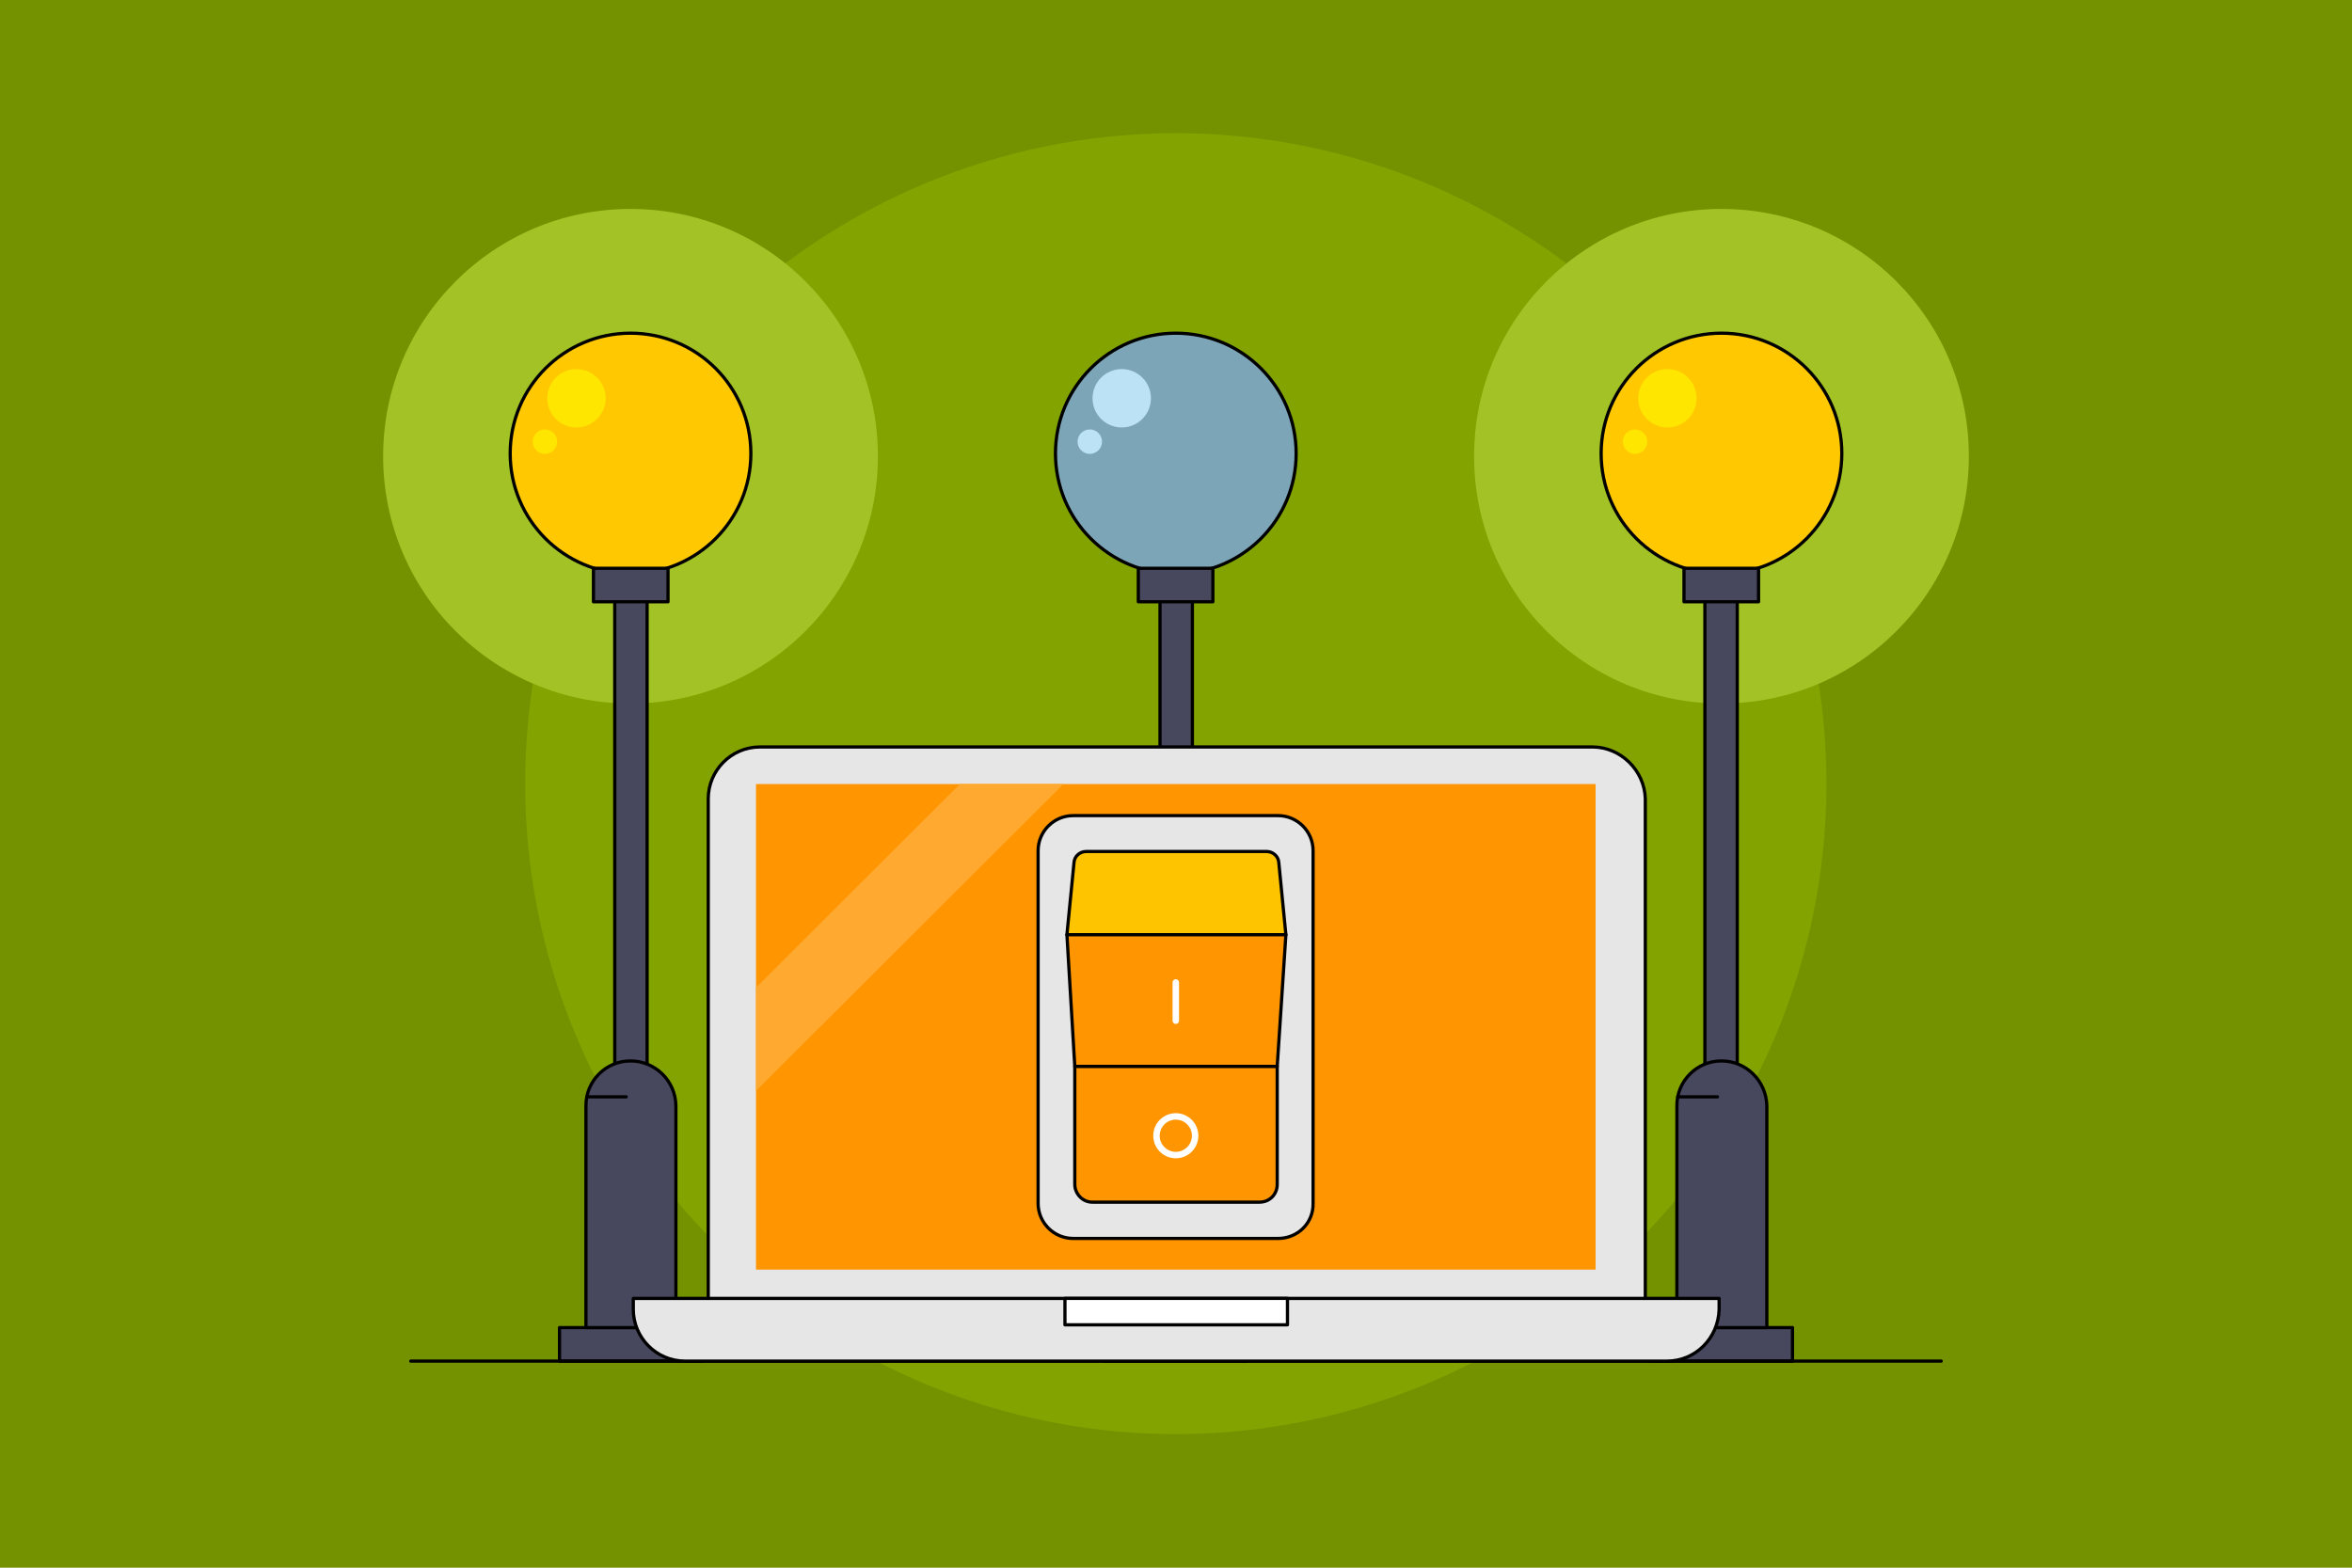
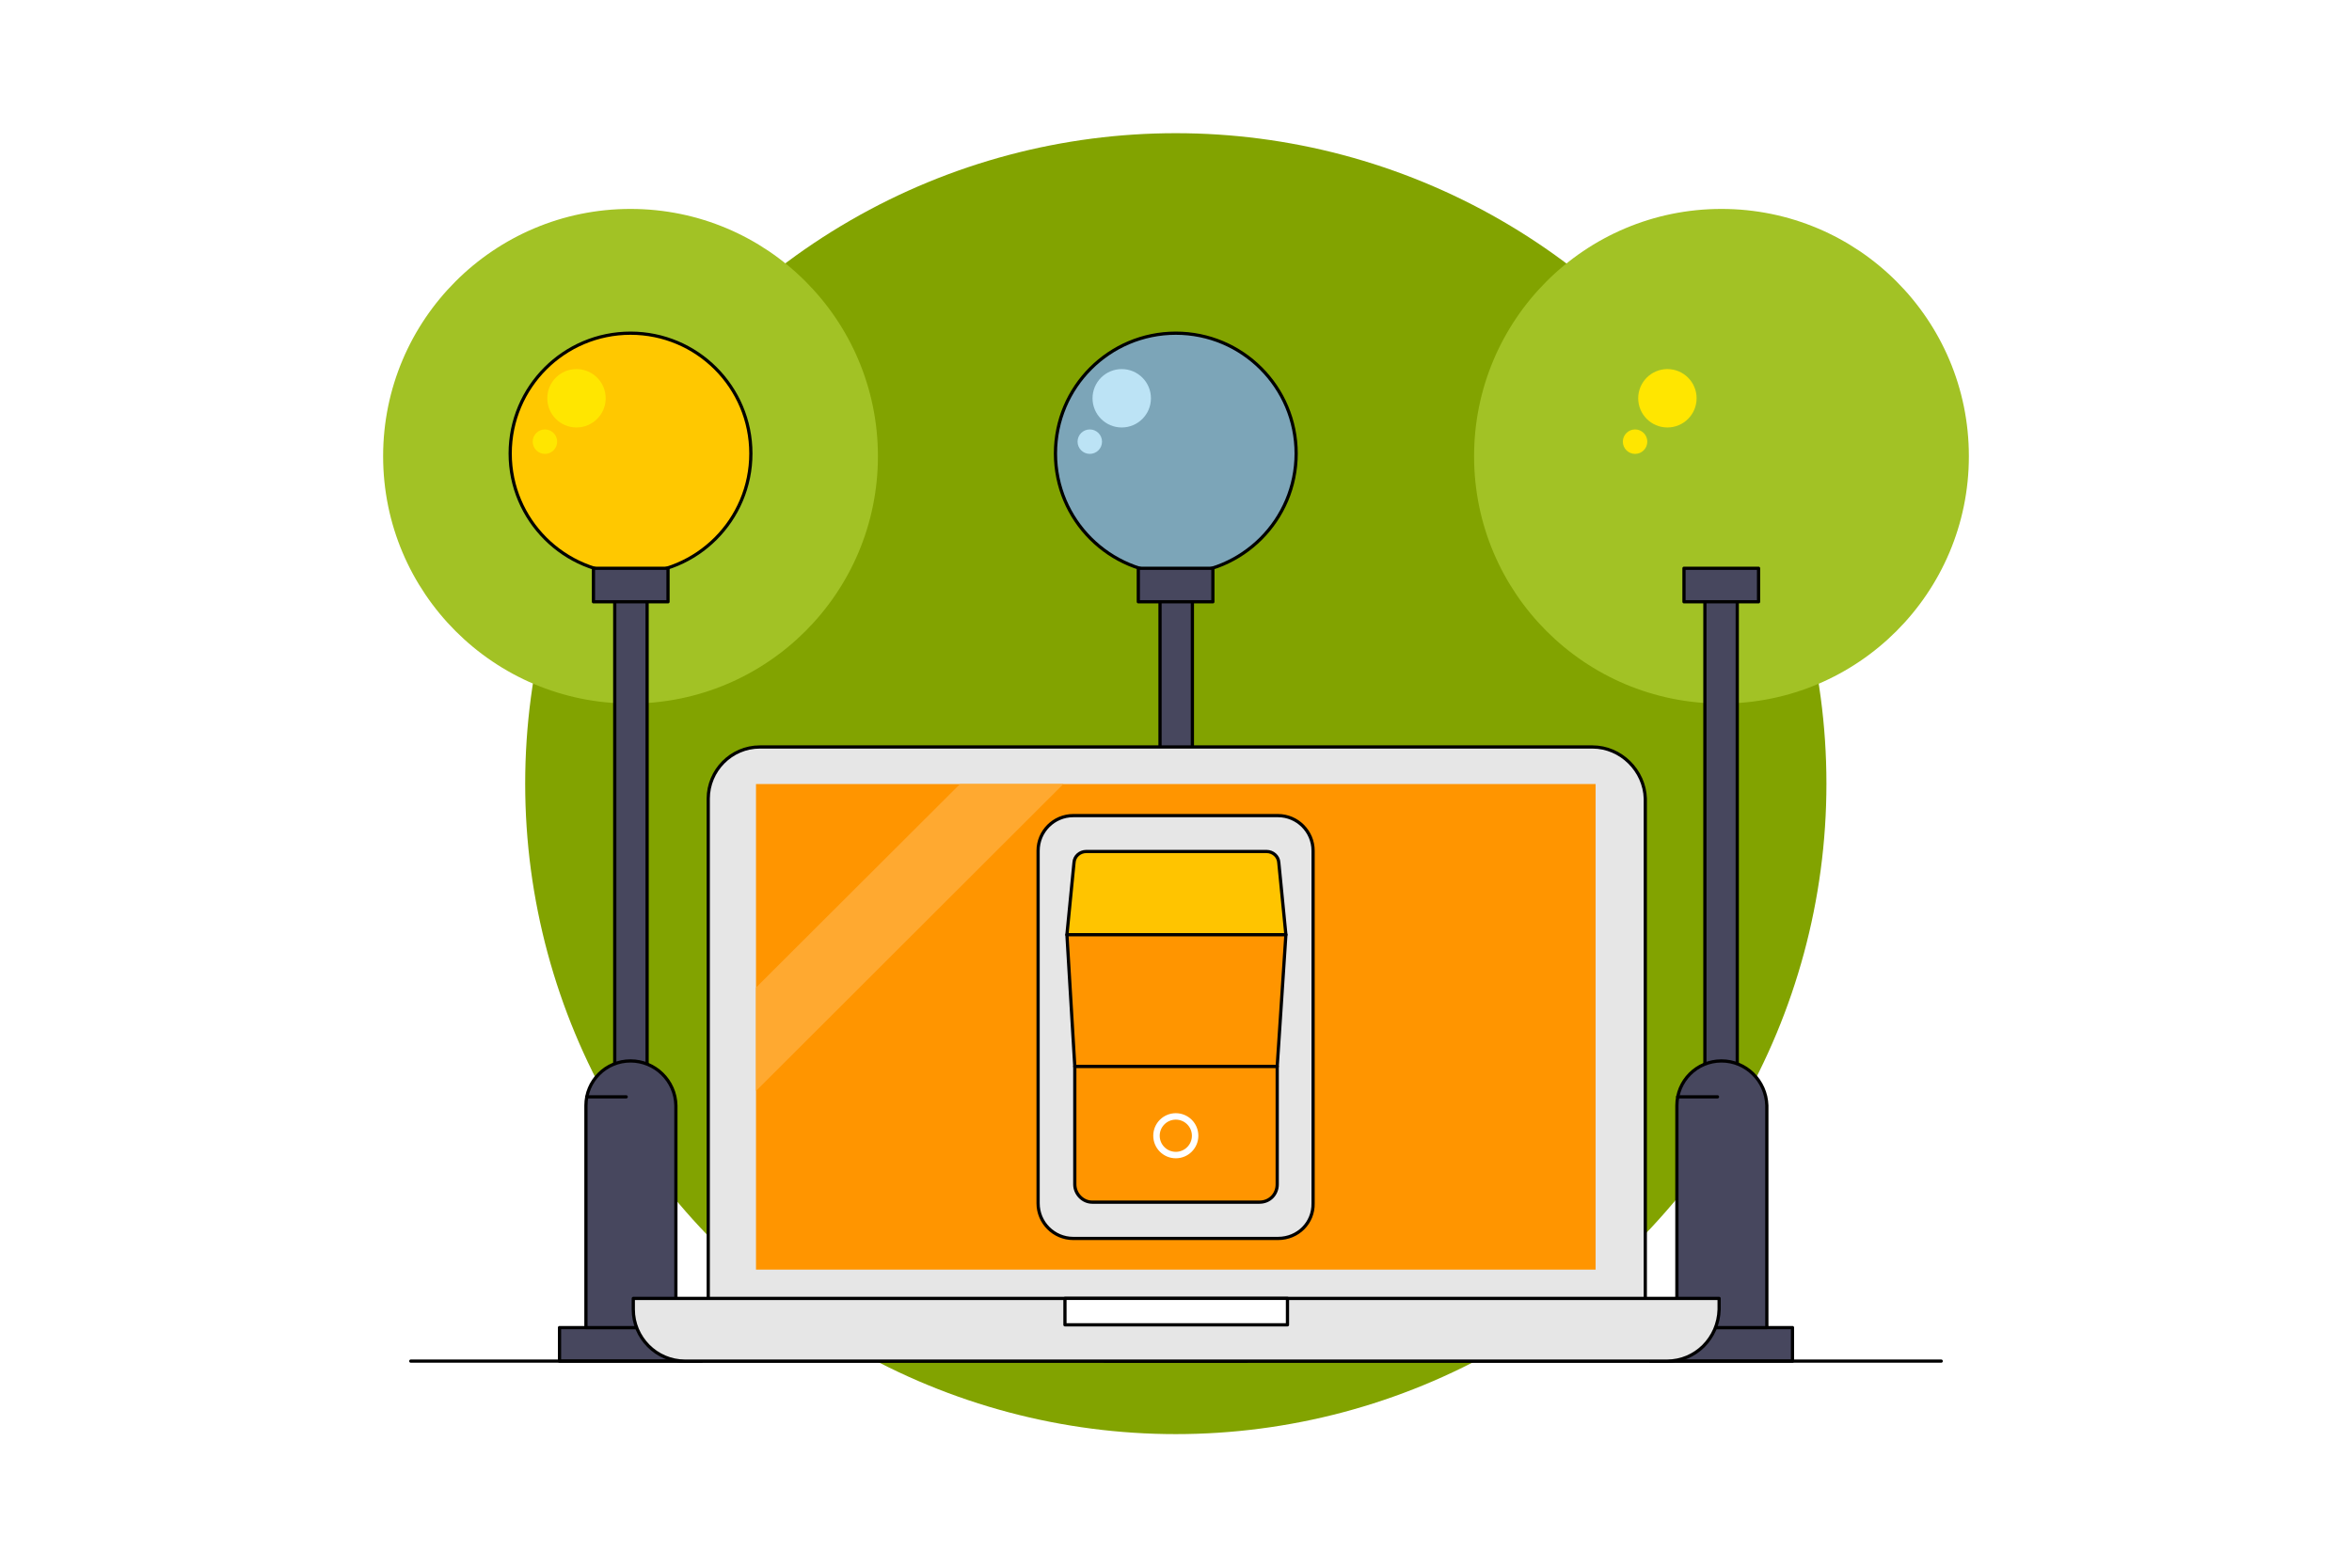
<svg xmlns="http://www.w3.org/2000/svg" version="1.2" baseProfile="tiny" id="Слой_1" x="0px" y="0px" viewBox="0 0 729 486" overflow="auto" xml:space="preserve">
  <g>
    <g>
-       <rect x="-20.146" y="-20.146" fill="#749100" width="769.293" height="526.293" />
      <ellipse fill="#82A300" cx="364.44" cy="242.94" rx="201.66" ry="201.65" />
    </g>
    <g>
      <g>
        <ellipse fill="#A2C225" cx="195.43" cy="141.44" rx="76.68" ry="76.67" />
        <g>
          <ellipse fill="#FFC800" stroke="#000000" stroke-linecap="round" stroke-linejoin="round" stroke-miterlimit="10" cx="195.43" cy="140.59" rx="37.3" ry="37.3" />
          <circle fill="#FFE600" cx="178.68" cy="123.47" r="9.05" />
          <circle fill="#FFE600" cx="168.9" cy="136.92" r="3.79" />
          <rect x="173.42" y="411.57" fill="#47475E" stroke="#000000" stroke-linecap="round" stroke-linejoin="round" stroke-miterlimit="79.84" width="44.02" height="10.39" />
          <rect x="190.54" y="184.98" fill="#47475E" stroke="#000000" stroke-linecap="round" stroke-linejoin="round" stroke-miterlimit="79.84" width="10.03" height="147.27" />
          <path fill="#47475E" stroke="#000000" stroke-linecap="round" stroke-linejoin="round" stroke-miterlimit="79.84" d="      M195.43,328.9L195.43,328.9c-7.7,0-13.82,6.24-13.82,13.82v68.85h27.88v-68.85C209.37,335.02,203.01,328.9,195.43,328.9z" />
          <line fill="none" stroke="#000000" stroke-linecap="round" stroke-linejoin="round" stroke-miterlimit="79.84" x1="181.88" y1="340.03" x2="194.09" y2="340.03" />
          <rect x="183.94" y="176.17" fill="#47475E" stroke="#000000" stroke-linecap="round" stroke-linejoin="round" stroke-miterlimit="79.84" width="23.11" height="10.39" />
        </g>
      </g>
      <g>
        <ellipse fill="#A2C225" cx="533.57" cy="141.44" rx="76.68" ry="76.67" />
        <g>
-           <ellipse fill="#FFC800" stroke="#000000" stroke-linecap="round" stroke-linejoin="round" stroke-miterlimit="10" cx="533.57" cy="140.59" rx="37.3" ry="37.3" />
          <circle fill="#FFE600" cx="516.81" cy="123.47" r="9.05" />
          <circle fill="#FFE600" cx="506.79" cy="136.92" r="3.79" />
          <rect x="511.56" y="411.57" fill="#47475E" stroke="#000000" stroke-linecap="round" stroke-linejoin="round" stroke-miterlimit="79.84" width="44.02" height="10.39" />
          <rect x="528.43" y="184.98" fill="#47475E" stroke="#000000" stroke-linecap="round" stroke-linejoin="round" stroke-miterlimit="79.84" width="10.03" height="149.27" />
          <path fill="#47475E" stroke="#000000" stroke-linecap="round" stroke-linejoin="round" stroke-miterlimit="79.84" d="      M533.57,328.9L533.57,328.9c-7.7,0-13.82,6.24-13.82,13.82v68.85h27.88v-68.85C547.39,335.02,541.15,328.9,533.57,328.9z" />
          <line fill="none" stroke="#000000" stroke-linecap="round" stroke-linejoin="round" stroke-miterlimit="79.84" x1="520.01" y1="340.03" x2="532.34" y2="340.03" />
          <rect x="521.95" y="176.17" fill="#47475E" stroke="#000000" stroke-linecap="round" stroke-linejoin="round" stroke-miterlimit="79.84" width="23.11" height="10.39" />
        </g>
      </g>
      <g>
        <g>
          <ellipse fill="#7CA5B8" stroke="#000000" stroke-linecap="round" stroke-linejoin="round" stroke-miterlimit="10" cx="364.44" cy="140.59" rx="37.3" ry="37.3" />
          <circle fill="#BCE3F5" cx="347.68" cy="123.47" r="9.05" />
          <circle fill="#BCE3F5" cx="337.78" cy="136.92" r="3.79" />
          <rect x="342.43" y="411.57" fill="#47475E" stroke="#000000" stroke-linecap="round" stroke-linejoin="round" stroke-miterlimit="79.84" width="44.02" height="10.39" />
          <path fill="#47475E" stroke="#000000" stroke-linecap="round" stroke-linejoin="round" stroke-miterlimit="79.84" d="      M364.44,328.9L364.44,328.9c-7.7,0-13.82,6.24-13.82,13.82v68.85h27.88v-68.85C378.38,335.02,372.14,328.9,364.44,328.9z" />
          <rect x="359.55" y="184.98" fill="#47475E" stroke="#000000" stroke-linecap="round" stroke-linejoin="round" stroke-miterlimit="79.84" width="10.03" height="143.93" />
          <line fill="none" stroke="#000000" stroke-linecap="round" stroke-linejoin="round" stroke-miterlimit="79.84" x1="351.97" y1="340.03" x2="363.22" y2="340.03" />
          <rect x="352.82" y="176.17" fill="#47475E" stroke="#000000" stroke-linecap="round" stroke-linejoin="round" stroke-miterlimit="79.84" width="23.11" height="10.39" />
        </g>
      </g>
    </g>
    <line fill="none" stroke="#000000" stroke-linecap="round" stroke-linejoin="round" stroke-miterlimit="10" x1="127.32" y1="421.96" x2="601.68" y2="421.96" />
    <g>
      <g>
        <g>
          <g>
            <g>
              <path fill="#E6E6E6" stroke="#000000" stroke-linecap="round" stroke-linejoin="round" stroke-miterlimit="10" d="        M493.58,231.57H235.54c-8.93,0-16.02,7.34-16.02,16.02v156.28h290.44V247.59C509.72,238.9,502.38,231.57,493.58,231.57z" />
              <g>
                <rect x="234.32" y="243.06" fill="#FF9500" width="260.24" height="150.53" />
              </g>
              <polygon fill="#FFA930" points="234.32,306.16 234.32,338.2 329.59,243.06 297.55,243.06       " />
            </g>
            <path fill="#E6E6E6" stroke="#000000" stroke-linecap="round" stroke-linejoin="round" stroke-miterlimit="10" d="       M516.69,421.96H212.31c-8.93,0-16.02-7.34-16.02-16.02v-3.42h336.55v3.42C532.59,414.87,525.5,421.96,516.69,421.96z" />
            <rect x="330.08" y="402.52" fill="#FFFFFF" stroke="#000000" stroke-linecap="round" stroke-linejoin="round" stroke-miterlimit="10" width="68.97" height="8.19" />
          </g>
        </g>
      </g>
      <g>
        <path fill="#E6E6E6" stroke="#000000" stroke-linecap="round" stroke-linejoin="round" stroke-miterlimit="10" d="M396.11,383.93     h-63.47c-5.99,0-10.88-4.89-10.88-10.88V263.73c0-5.99,4.89-10.88,10.88-10.88h63.47c5.99,0,10.88,4.89,10.88,10.88v109.32     C407.12,379.04,402.35,383.93,396.11,383.93z" />
        <path fill="#FFC400" stroke="#000000" stroke-linecap="round" stroke-linejoin="round" stroke-miterlimit="10" d="M330.69,289.77     l2.2-22.38c0.12-1.96,1.83-3.42,3.79-3.42h55.89c1.96,0,3.67,1.47,3.79,3.42l2.2,22.38H330.69z" />
        <polygon fill="#FF9500" stroke="#000000" stroke-linecap="round" stroke-linejoin="round" stroke-miterlimit="10" points="     333.13,330.62 330.69,289.77 398.56,289.77 395.87,330.62    " />
        <path fill="#FF9500" stroke="#000000" stroke-linecap="round" stroke-linejoin="round" stroke-miterlimit="10" d="M333.13,367.18     v-36.56h62.74v36.56c0,3.06-2.32,5.5-5.5,5.5h-51.85C335.58,372.68,333.13,370.11,333.13,367.18z" />
-         <line fill="none" stroke="#FFFFFF" stroke-width="2" stroke-linecap="round" stroke-linejoin="round" stroke-miterlimit="10" x1="364.44" y1="304.57" x2="364.44" y2="316.43" />
        <circle fill="none" stroke="#FFFFFF" stroke-width="2" stroke-linecap="round" stroke-linejoin="round" stroke-miterlimit="10" cx="364.44" cy="352.09" r="5.99" />
      </g>
    </g>
  </g>
</svg>